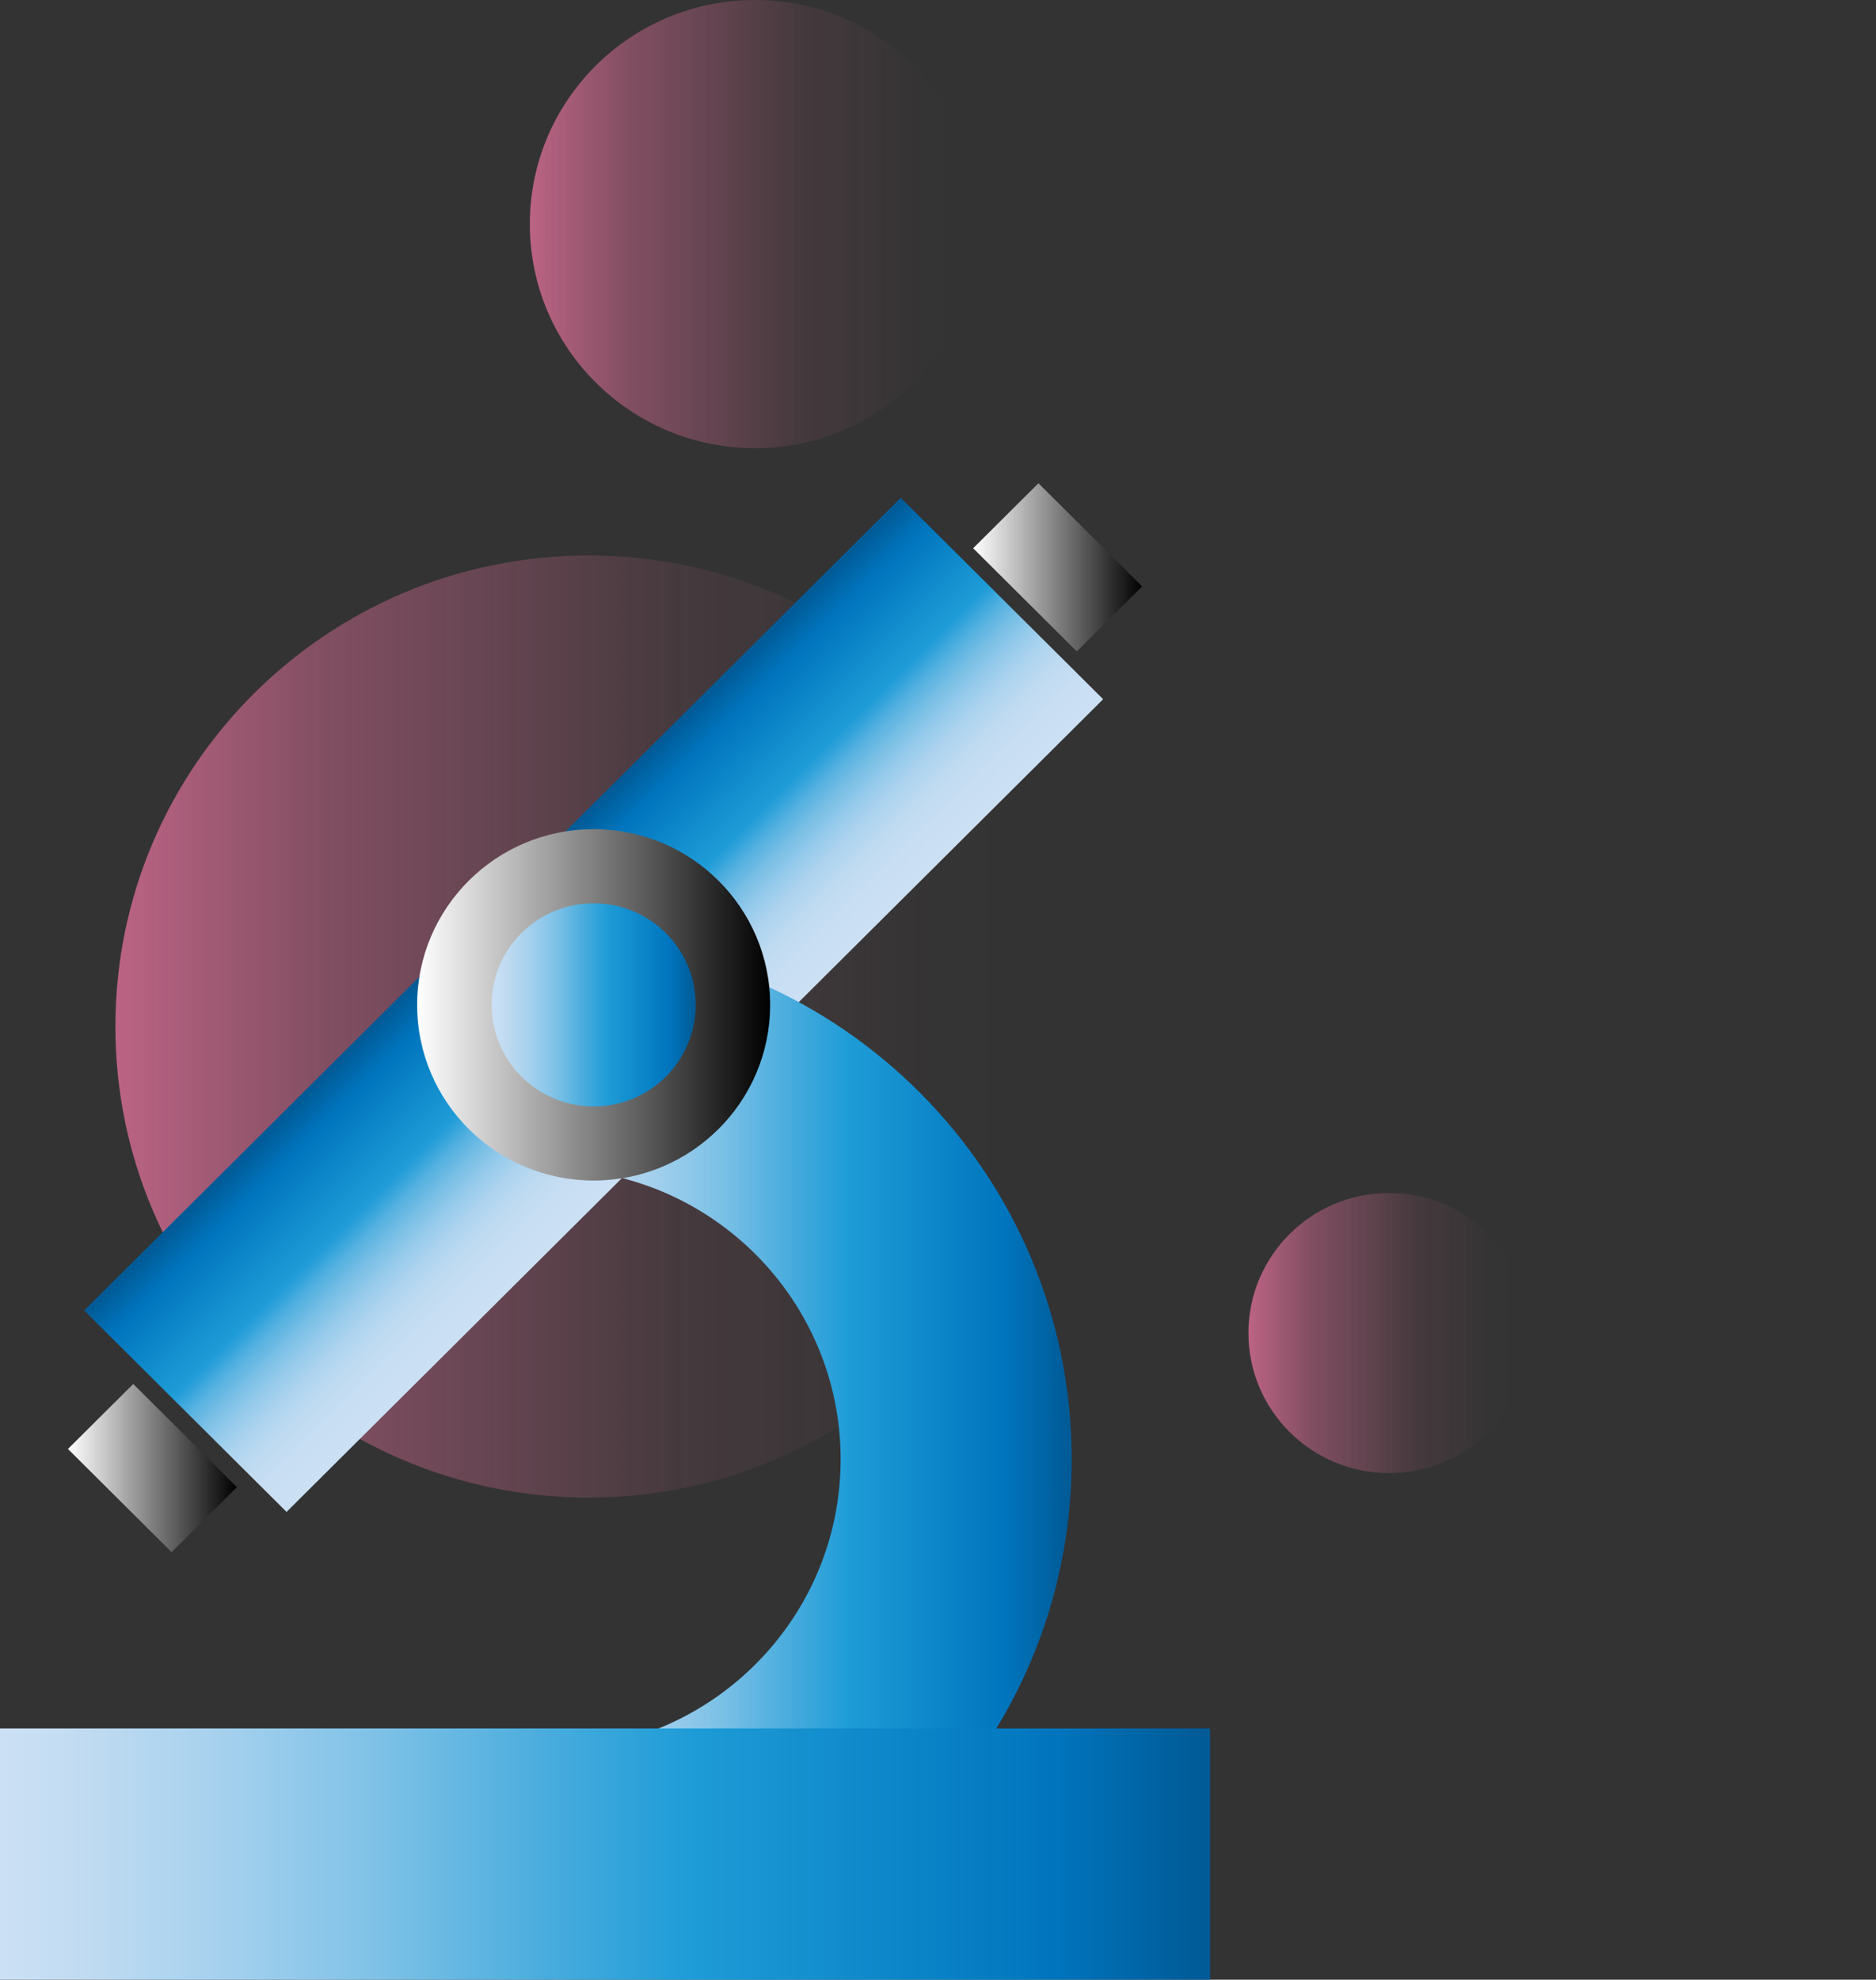
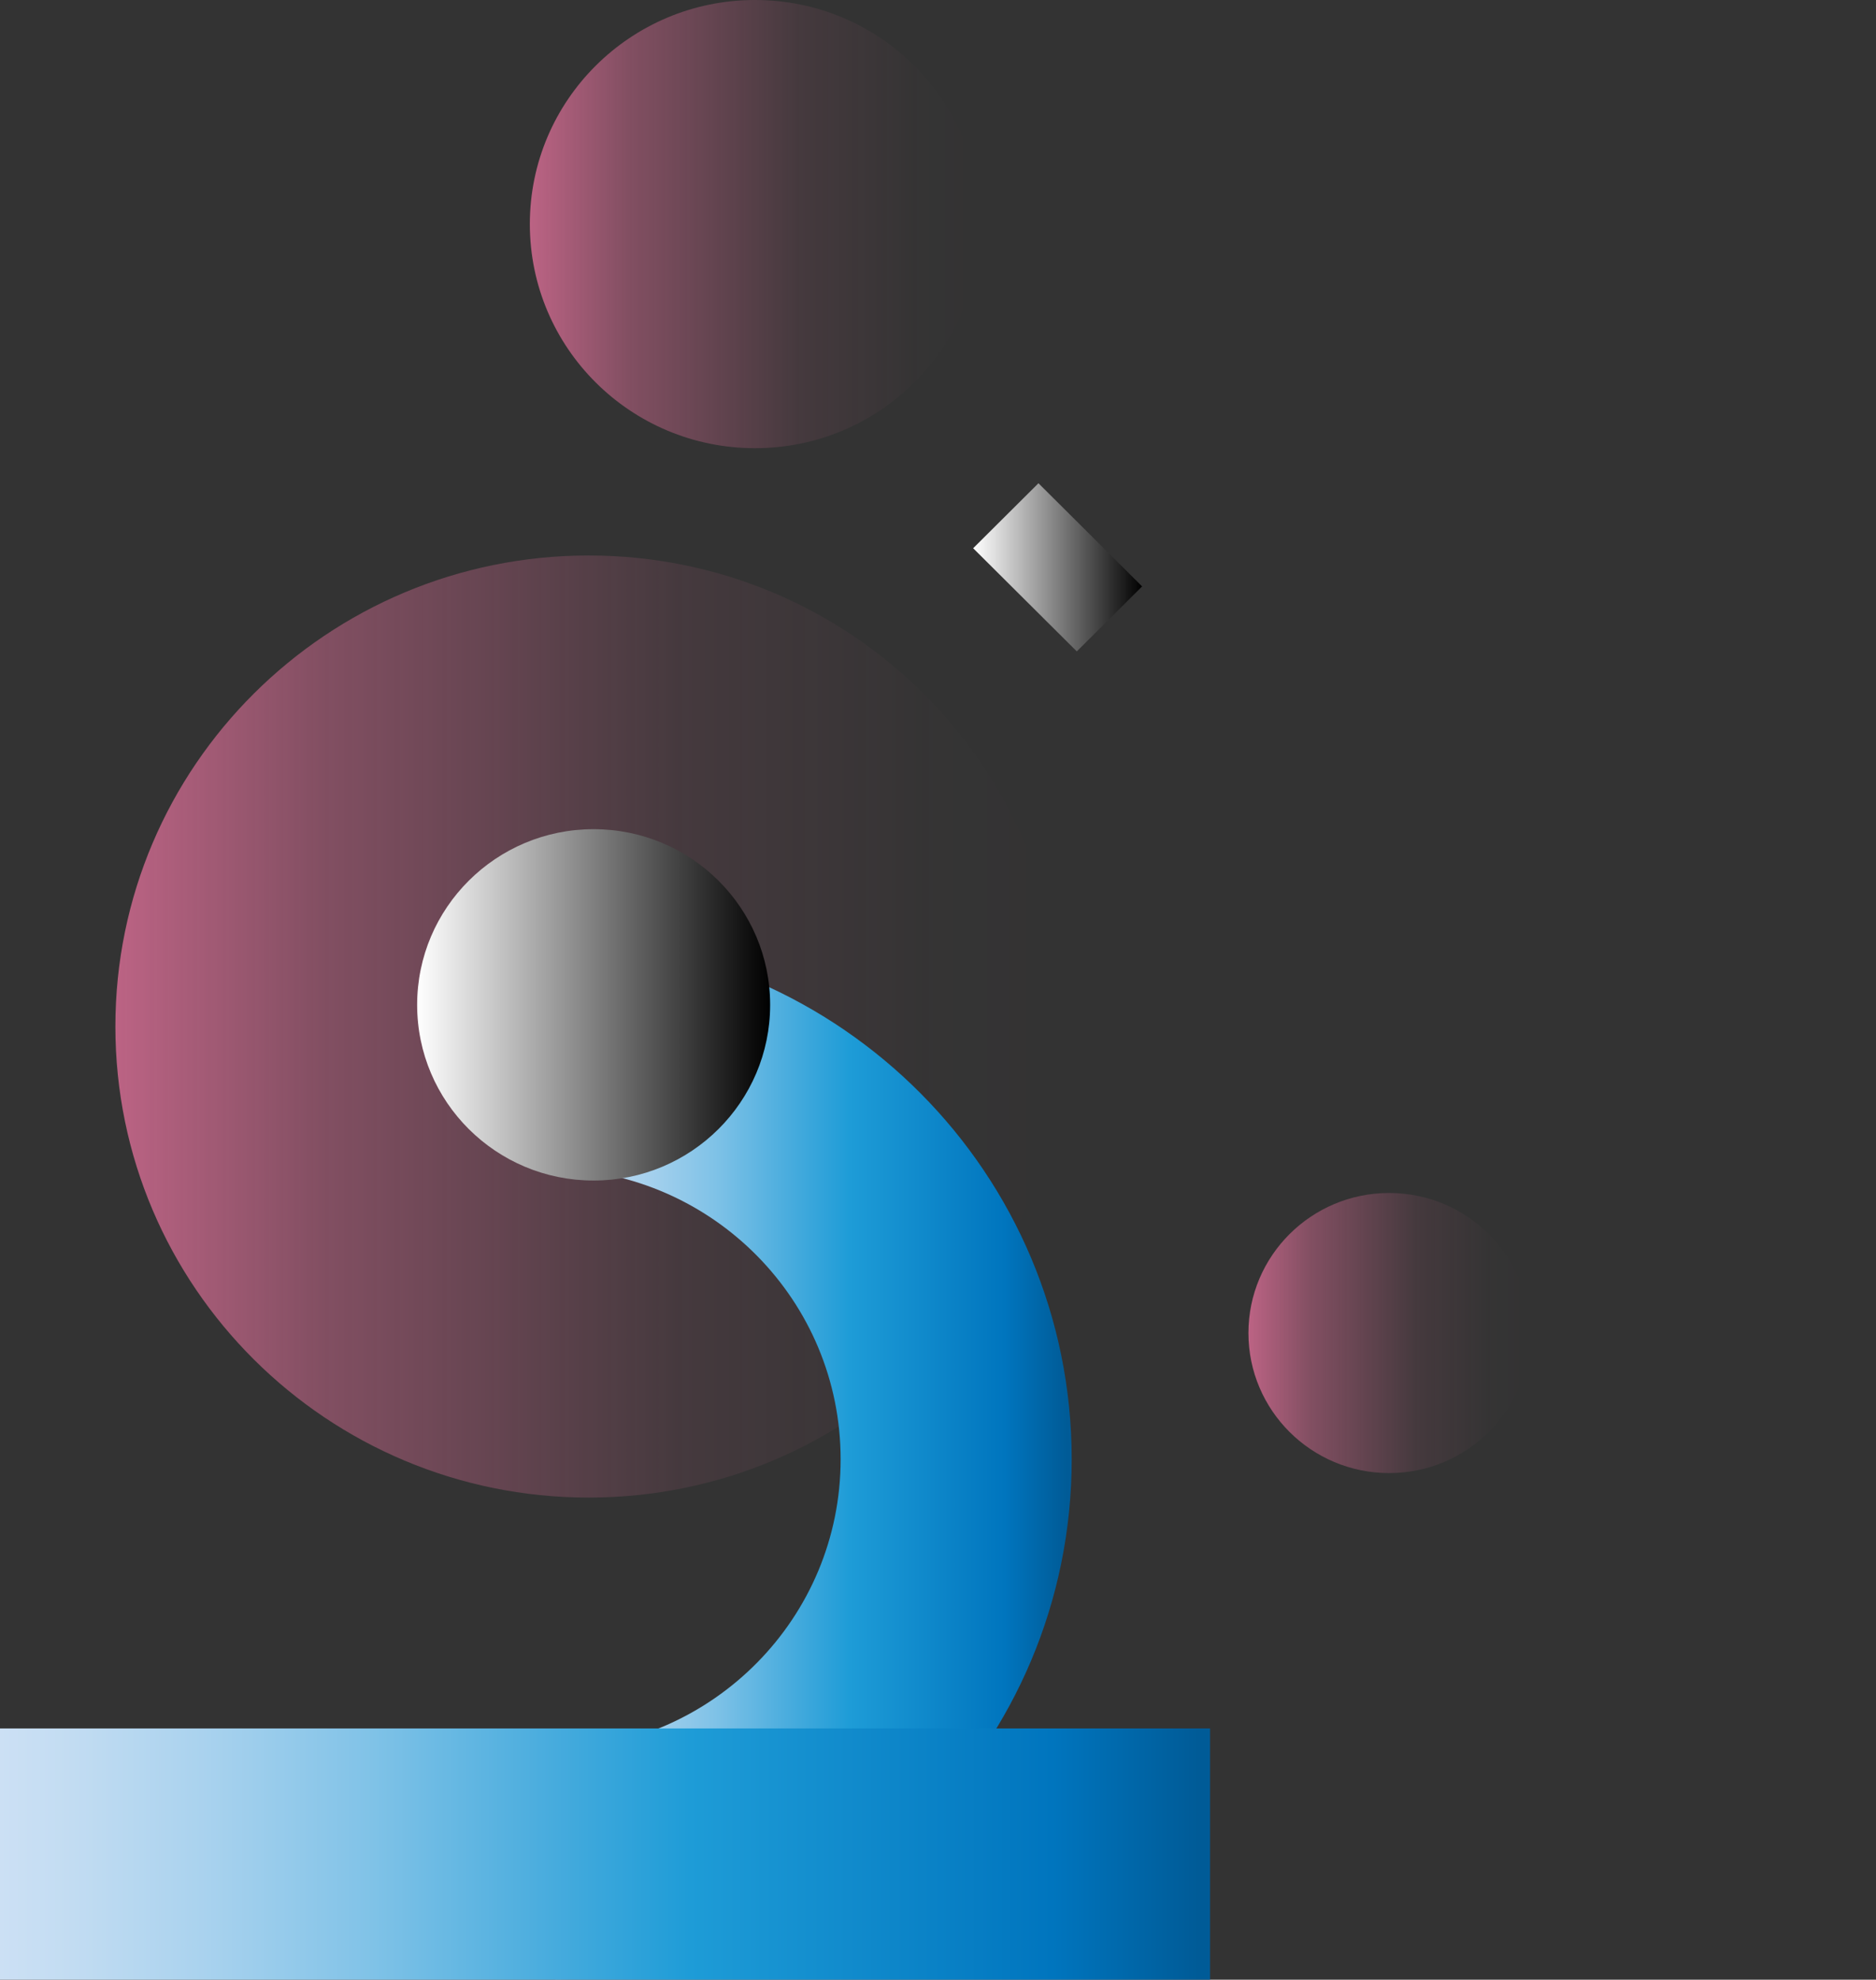
<svg xmlns="http://www.w3.org/2000/svg" width="109" height="115" viewBox="0 0 109 115" fill="none">
  <rect x="0" y="0" width="109" height="115" fill="#333333" stroke="none" />
  <g clip-path="url(#clip0_2034_7065)">
    <path opacity="0.67" d="M34.204 86.993C49.392 86.993 61.704 74.743 61.704 59.631C61.704 44.518 49.392 32.268 34.204 32.268C19.016 32.268 6.704 44.518 6.704 59.631C6.704 74.743 19.016 86.993 34.204 86.993Z" fill="url(#paint0_linear_2034_7065)" />
    <path opacity="0.67" d="M43.868 26.035C51.093 26.035 56.95 20.207 56.95 13.017C56.95 5.828 51.093 0 43.868 0C36.642 0 30.785 5.828 30.785 13.017C30.785 20.207 36.642 26.035 43.868 26.035Z" fill="url(#paint1_linear_2034_7065)" />
    <path opacity="0.67" d="M80.713 85.57C85.228 85.57 88.889 81.928 88.889 77.435C88.889 72.942 85.228 69.3 80.713 69.3C76.198 69.3 72.537 72.942 72.537 77.435C72.537 81.928 76.198 85.57 80.713 85.57Z" fill="url(#paint2_linear_2034_7065)" />
-     <path d="M52.334 28.916L4.889 76.124L16.649 87.826L64.095 40.617L52.334 28.916Z" fill="url(#paint3_linear_2034_7065)" />
    <path d="M60.337 28.072L56.543 31.847L62.565 37.839L66.359 34.064L60.337 28.072Z" fill="url(#paint4_linear_2034_7065)" />
-     <path d="M7.742 80.395L3.948 84.17L9.97 90.162L13.764 86.387L7.742 80.395Z" fill="url(#paint5_linear_2034_7065)" />
    <mask id="mask0_2034_7065" style="mask-type:luminance" maskUnits="userSpaceOnUse" x="3" y="28" width="64" height="87">
      <path d="M66.359 28.067H3.951V115H66.359V28.067Z" fill="white" />
    </mask>
    <g mask="url(#mask0_2034_7065)">
      <path d="M32.251 54.539V67.895C41.446 68.095 48.842 75.571 48.842 84.768C48.842 93.965 41.446 101.44 32.251 101.64V114.997C48.864 114.797 62.268 101.342 62.268 84.768C62.268 68.193 48.864 54.739 32.251 54.536" fill="url(#paint6_linear_2034_7065)" />
      <path d="M44.747 58.372C44.747 64.009 40.156 68.577 34.49 68.577C28.825 68.577 24.237 64.009 24.237 58.372C24.237 52.735 28.829 48.166 34.49 48.166C40.152 48.166 44.747 52.735 44.747 58.372Z" fill="url(#paint7_linear_2034_7065)" />
-       <path d="M40.423 58.372C40.423 61.631 37.769 64.272 34.494 64.272C31.219 64.272 28.564 61.631 28.564 58.372C28.564 55.113 31.219 52.472 34.494 52.472C37.769 52.472 40.423 55.113 40.423 58.372Z" fill="url(#paint8_linear_2034_7065)" />
    </g>
    <path d="M70.307 100.404H0V115H70.307V100.404Z" fill="url(#paint9_linear_2034_7065)" />
  </g>
  <defs>
    <linearGradient id="paint0_linear_2034_7065" x1="6.704" y1="59.631" x2="61.701" y2="59.631" gradientUnits="userSpaceOnUse">
      <stop stop-color="#FF7BAC" />
      <stop offset="0.22" stop-color="#FF7BAC" stop-opacity="0.578" />
      <stop offset="0.6" stop-color="#FF7BAC" stop-opacity="0.13" />
      <stop offset="0.87" stop-color="#FF7BAC" stop-opacity="0.01" />
      <stop offset="1" stop-color="#FF7BAC" stop-opacity="0" />
    </linearGradient>
    <linearGradient id="paint1_linear_2034_7065" x1="30.785" y1="13.017" x2="56.953" y2="13.017" gradientUnits="userSpaceOnUse">
      <stop stop-color="#FF7BAC" />
      <stop offset="0.22" stop-color="#FF7BAC" stop-opacity="0.578" />
      <stop offset="0.6" stop-color="#FF7BAC" stop-opacity="0.13" />
      <stop offset="0.87" stop-color="#FF7BAC" stop-opacity="0.01" />
      <stop offset="1" stop-color="#FF7BAC" stop-opacity="0" />
    </linearGradient>
    <linearGradient id="paint2_linear_2034_7065" x1="72.537" y1="77.435" x2="88.889" y2="77.435" gradientUnits="userSpaceOnUse">
      <stop stop-color="#FF7BAC" />
      <stop offset="0.22" stop-color="#FF7BAC" stop-opacity="0.578" />
      <stop offset="0.6" stop-color="#FF7BAC" stop-opacity="0.13" />
      <stop offset="0.87" stop-color="#FF7BAC" stop-opacity="0.01" />
      <stop offset="1" stop-color="#FF7BAC" stop-opacity="0" />
    </linearGradient>
    <linearGradient id="paint3_linear_2034_7065" x1="40.377" y1="64.222" x2="28.673" y2="52.462" gradientUnits="userSpaceOnUse">
      <stop stop-color="#CCE0F4" />
      <stop offset="0.11" stop-color="#C8DEF3" />
      <stop offset="0.2" stop-color="#BFDBF1" />
      <stop offset="0.28" stop-color="#AED4EF" />
      <stop offset="0.35" stop-color="#97CBEB" />
      <stop offset="0.42" stop-color="#79BFE6" />
      <stop offset="0.49" stop-color="#54B1E0" />
      <stop offset="0.55" stop-color="#2AA0D9" />
      <stop offset="0.57" stop-color="#1E9CD7" />
      <stop offset="0.87" stop-color="#0075BE" />
      <stop offset="0.99" stop-color="#005B97" />
    </linearGradient>
    <linearGradient id="paint4_linear_2034_7065" x1="56.547" y1="32.948" x2="66.363" y2="32.948" gradientUnits="userSpaceOnUse">
      <stop stop-color="white" />
      <stop offset="1" />
    </linearGradient>
    <linearGradient id="paint5_linear_2034_7065" x1="3.95" y1="85.28" x2="13.763" y2="85.28" gradientUnits="userSpaceOnUse">
      <stop stop-color="white" />
      <stop offset="1" />
    </linearGradient>
    <linearGradient id="paint6_linear_2034_7065" x1="32.251" y1="84.771" x2="62.268" y2="84.771" gradientUnits="userSpaceOnUse">
      <stop stop-color="#CCE0F4" />
      <stop offset="0.06" stop-color="#C2DCF2" />
      <stop offset="0.17" stop-color="#A9D2EE" />
      <stop offset="0.31" stop-color="#7FC2E7" />
      <stop offset="0.46" stop-color="#46ABDD" />
      <stop offset="0.57" stop-color="#1E9CD7" />
      <stop offset="0.87" stop-color="#0075BE" />
      <stop offset="0.99" stop-color="#005B97" />
    </linearGradient>
    <linearGradient id="paint7_linear_2034_7065" x1="24.237" y1="58.372" x2="44.747" y2="58.372" gradientUnits="userSpaceOnUse">
      <stop stop-color="white" />
      <stop offset="1" />
    </linearGradient>
    <linearGradient id="paint8_linear_2034_7065" x1="28.564" y1="58.372" x2="40.423" y2="58.372" gradientUnits="userSpaceOnUse">
      <stop stop-color="#CCE0F4" />
      <stop offset="0.06" stop-color="#C2DCF2" />
      <stop offset="0.17" stop-color="#A9D2EE" />
      <stop offset="0.31" stop-color="#7FC2E7" />
      <stop offset="0.46" stop-color="#46ABDD" />
      <stop offset="0.57" stop-color="#1E9CD7" />
      <stop offset="0.87" stop-color="#0075BE" />
      <stop offset="0.99" stop-color="#005B97" />
    </linearGradient>
    <linearGradient id="paint9_linear_2034_7065" x1="0" y1="107.702" x2="70.307" y2="107.702" gradientUnits="userSpaceOnUse">
      <stop stop-color="#CCE0F4" />
      <stop offset="0.06" stop-color="#C2DCF2" />
      <stop offset="0.17" stop-color="#A9D2EE" />
      <stop offset="0.31" stop-color="#7FC2E7" />
      <stop offset="0.46" stop-color="#46ABDD" />
      <stop offset="0.57" stop-color="#1E9CD7" />
      <stop offset="0.87" stop-color="#0075BE" />
      <stop offset="0.99" stop-color="#005B97" />
    </linearGradient>
    <clipPath id="clip0_2034_7065">
      <rect width="109" height="115" fill="white" />
    </clipPath>
  </defs>
</svg>